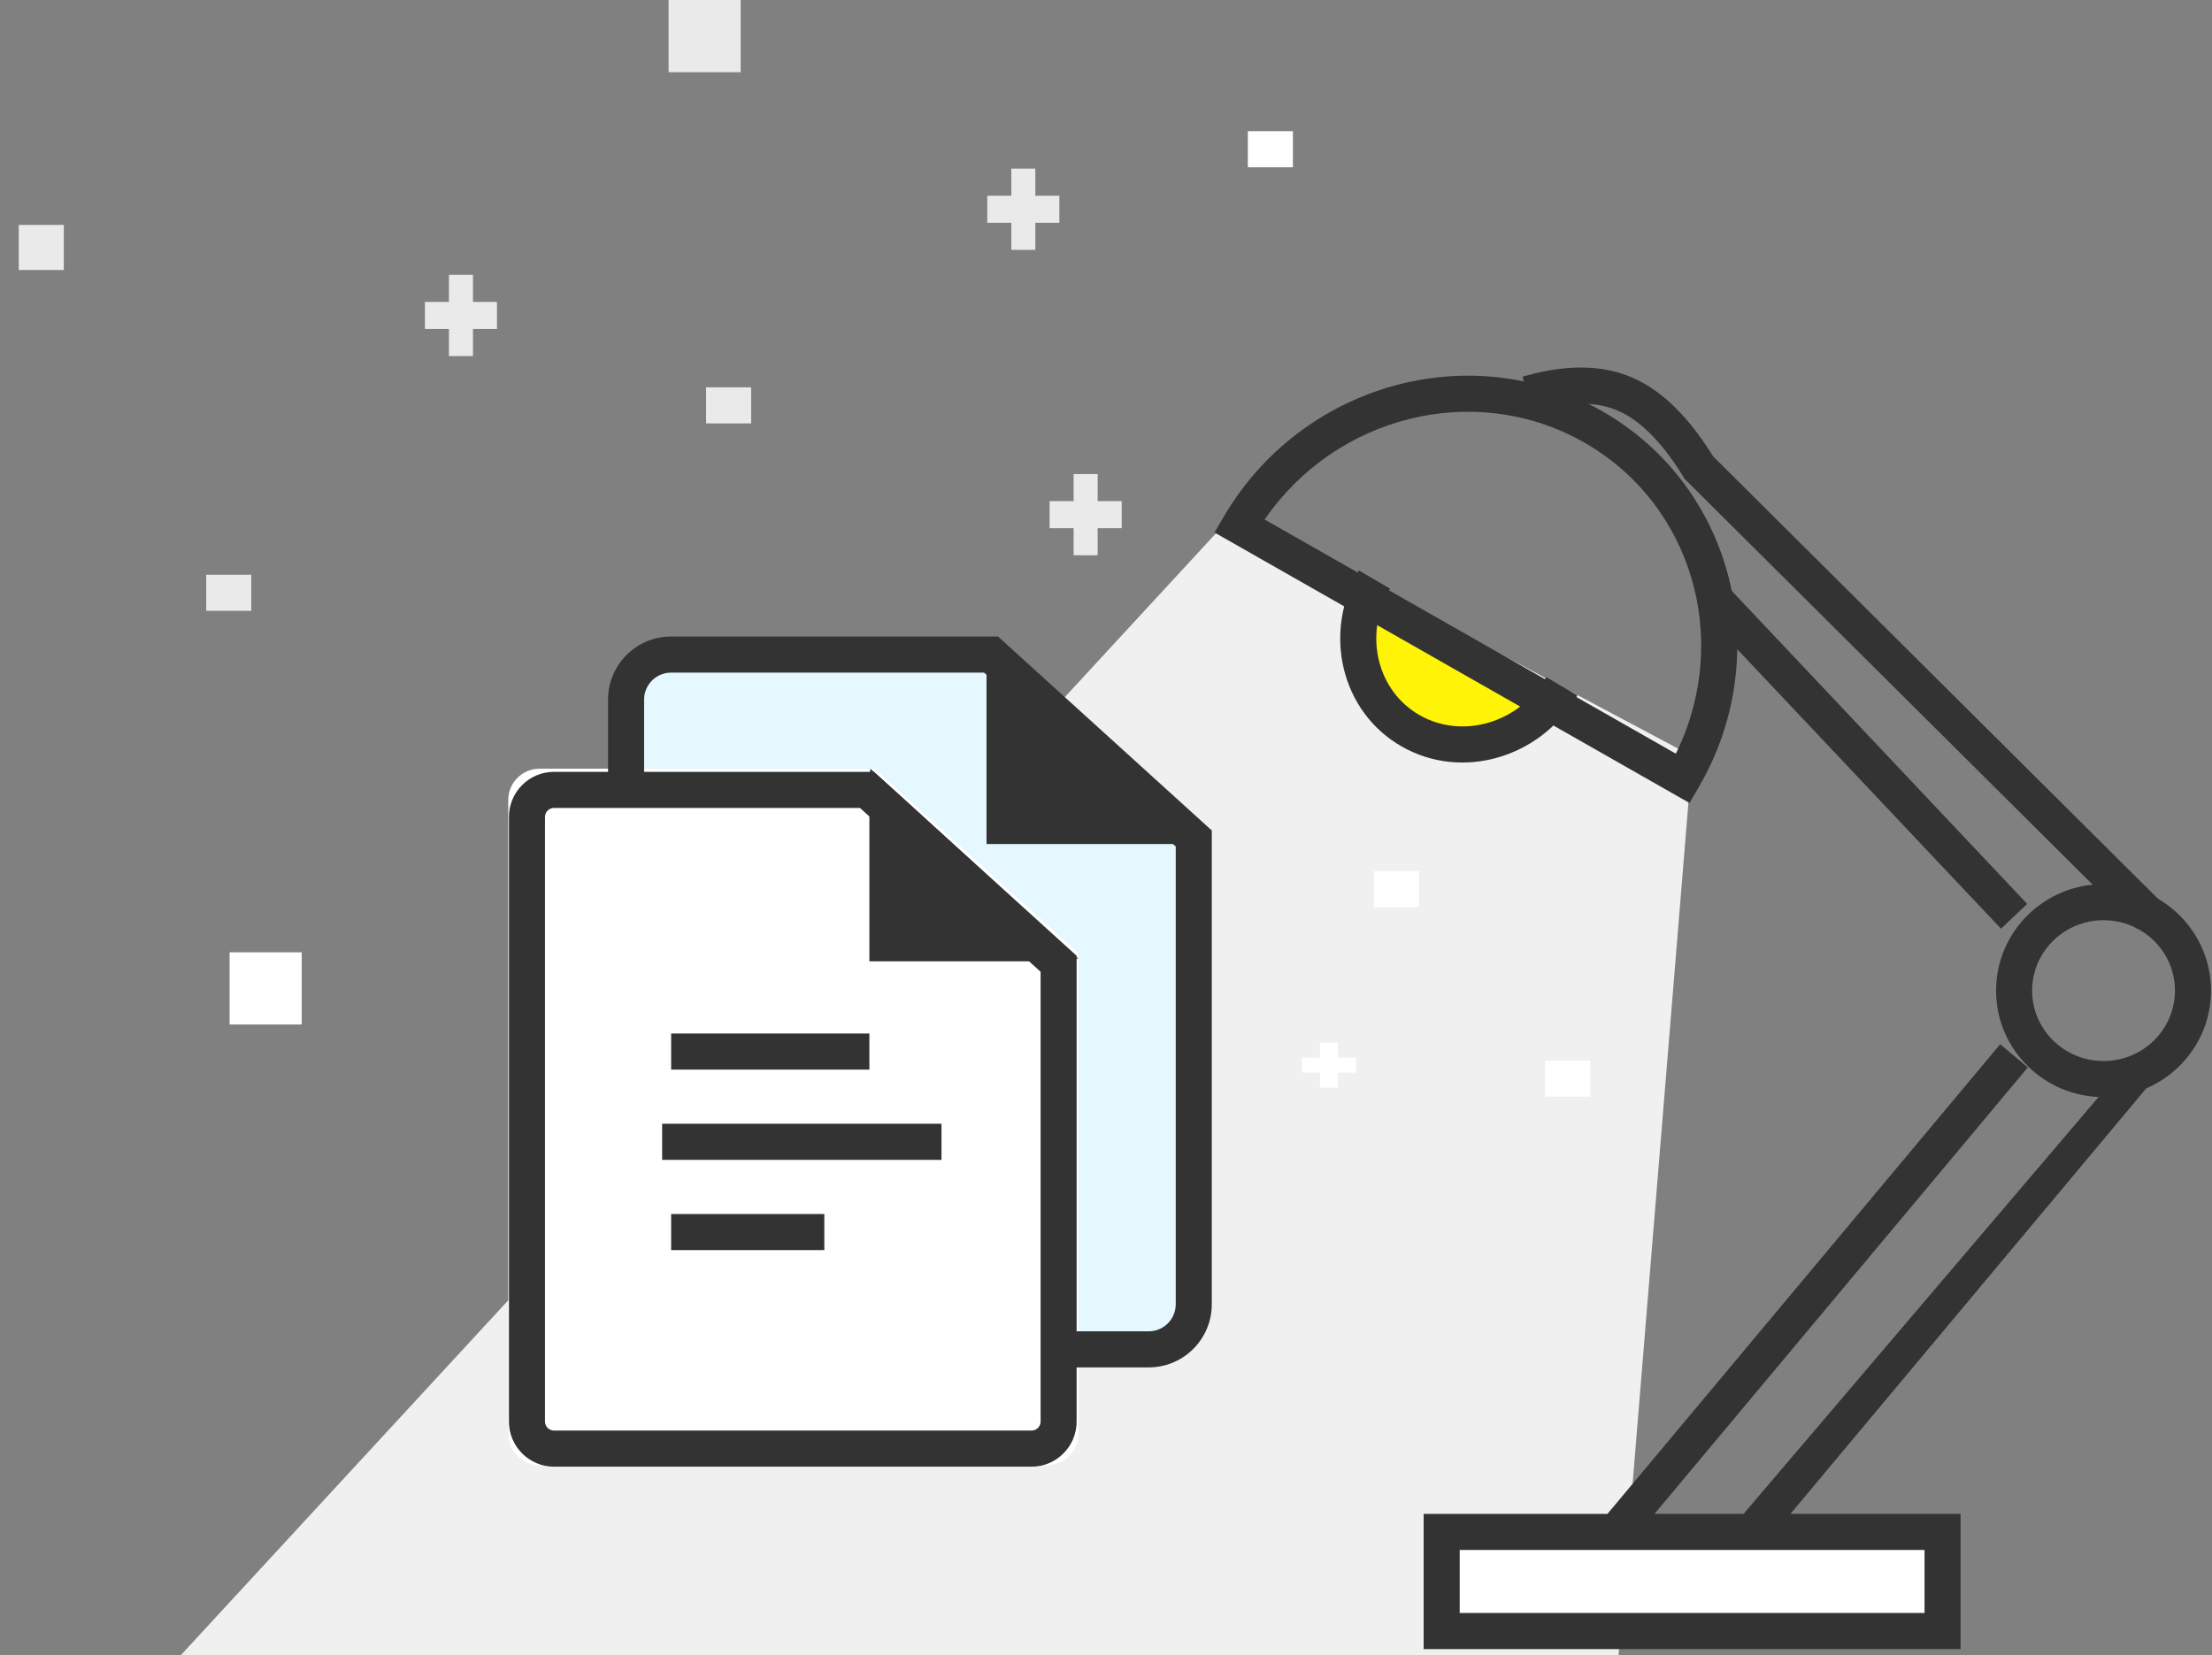
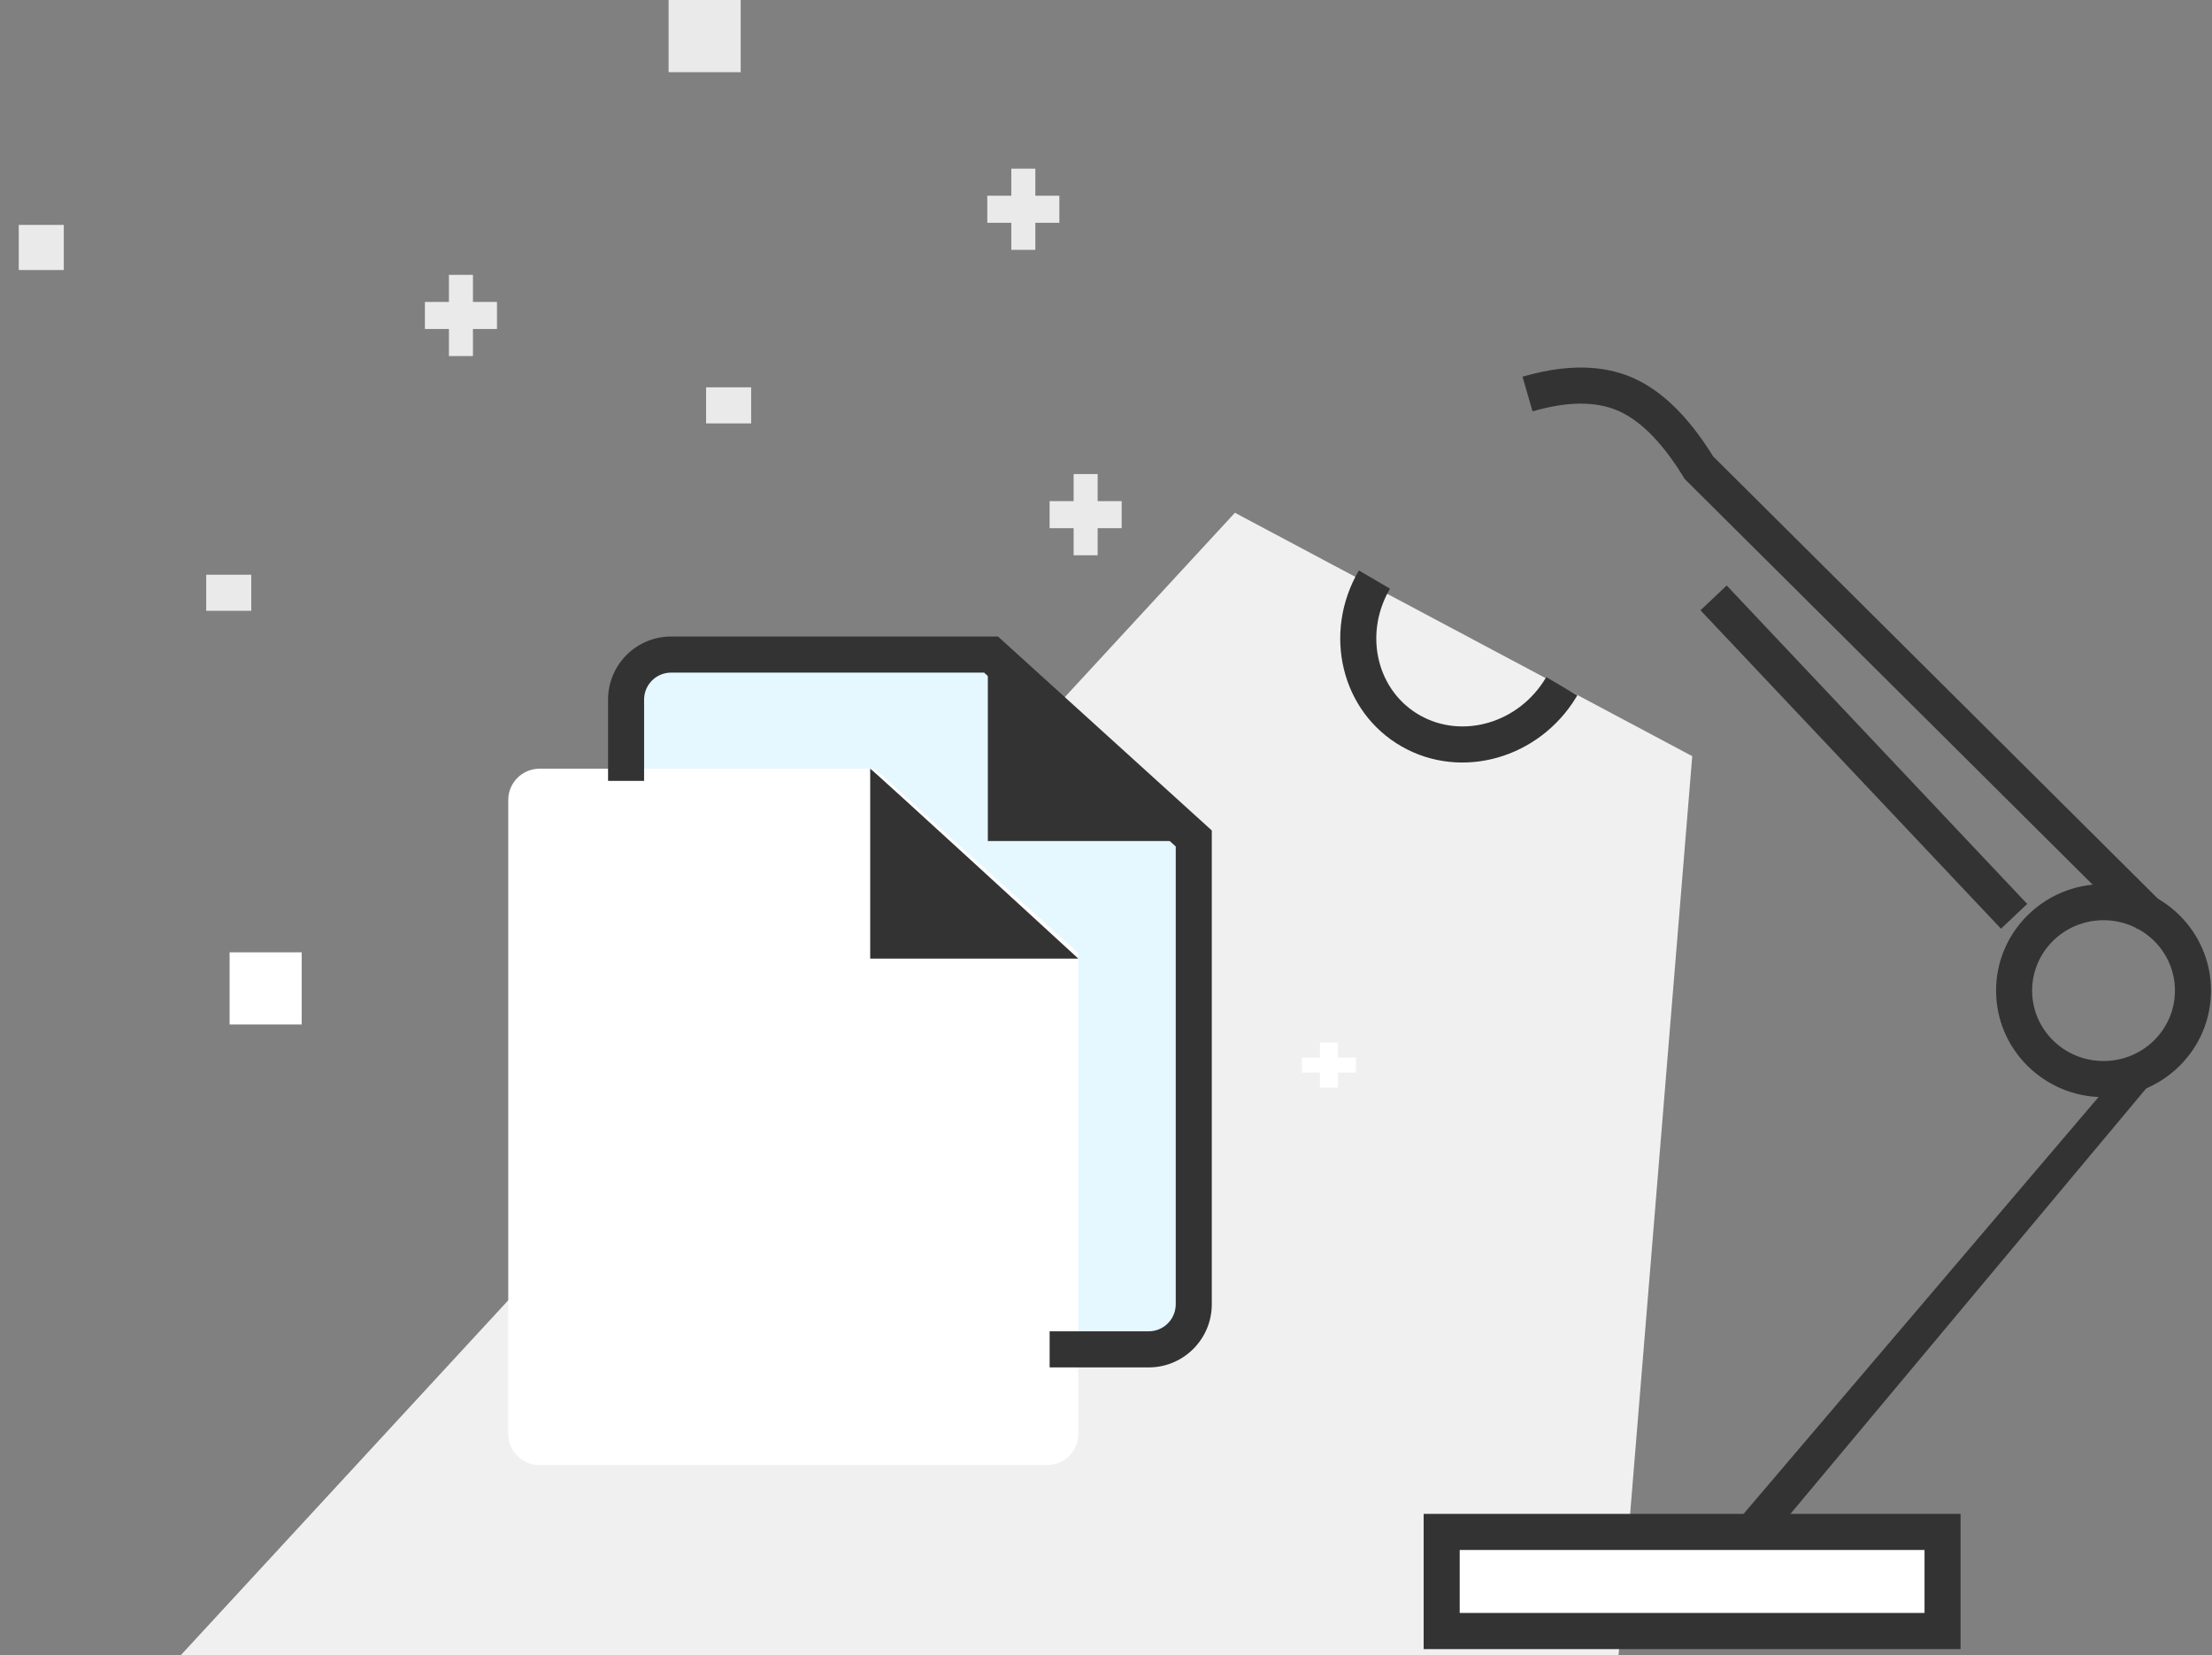
<svg xmlns="http://www.w3.org/2000/svg" width="354" height="265">
  <rect width="100%" height="100%" fill="#808080" stroke="none" />
  <g fill="none" fill-rule="evenodd">
    <path fill-opacity=".996" fill="#F0F0F0" d="M197.631 82.084L28.821 265.084h230.195l11.805-144.039z" />
    <path fill="#FFF" fill-rule="nonzero" d="M311.73 245.005H231.236v15.895h80.494z" />
-     <path d="M249.808 112.017c-5.082 8.683-15.942 11.883-24.255 7.149-8.314-4.734-10.933-15.611-5.851-24.294" fill="#FFF407" fill-rule="nonzero" />
    <path d="M100.165 124.501v-13.037c0-3.994 3.237-7.231 7.25-7.231h51.398l32.583 29.508v74.729c0 3.997-3.245 7.238-7.234 7.238h-15.93" fill="#E5F7FF" />
    <path d="M81.34 128.06c0-2.765 2.245-5.006 5-5.006h53.648l32.583 29.508v76.963c0 2.764-2.233 5.004-5.002 5.004H86.342c-2.763 0-5.002-2.239-5.002-5.006V128.06z" fill="#FFF" />
    <path d="M139.264 123.054v30.401h33.307s-33.307-30.588-33.307-30.401zM158.089 104.234v30.401h33.307s-33.307-30.588-33.307-30.401z" fill="#333" />
    <g>
      <g fill="#333" fill-rule="nonzero">
        <path d="M227.836 242.348h85.926v21.637H227.836v-21.637zm5.769 5.777v10.081h74.389V248.124H233.605z" />
        <path d="M339.579 171.226l-61.895 72.703 4.422 3.709 64.172-76.764zM261.175 60.424c-4.712-2.025-10.345-2.092-16.843-.31l-.675.191 1.61 5.548c5.596-1.629 10.12-1.629 13.634-.119 3.443 1.48 6.854 4.803 10.158 10.048l.548.887 72.447 72.067 4.065-4.1-71.962-71.586-.212-.34c-3.746-5.95-7.82-9.997-12.288-12.071l-.48-.215z" />
        <path d="M336.643 141.53c9.49 0 17.198 7.625 17.198 17.049 0 9.424-7.708 17.049-17.198 17.049-9.49 0-17.198-7.625-17.198-17.049 0-9.424 7.708-17.049 17.198-17.049zm0 5.778c-6.32 0-11.43 5.054-11.43 11.271 0 6.217 5.109 11.271 11.43 11.271 6.32 0 11.43-5.054 11.43-11.271 0-6.217-5.109-11.271-11.43-11.271zM224.342 119.51c9.551 5.44 21.901 1.898 27.851-7.804l.238-.397-4.978-2.913c-4.286 7.324-13.373 10.012-20.25 6.094-6.74-3.839-8.952-12.655-4.961-19.892l.208-.367-4.979-2.913c-5.865 10.024-2.833 22.665 6.871 28.192z" />
-         <path d="M256.374 65.805c21.013 11.969 27.909 38.966 15.443 60.272l-1.443 2.464-76.009-43.296 1.476-2.523c12.454-21.283 39.543-28.874 60.532-16.918zm-3.408 4.714c-17.227-9.437-39.051-3.903-50.422 12.421l-.155.225 65.803 37.483.149-.302c8.724-18.045 2.461-39.674-14.827-49.521l-.548-.306zM320.1 167.165l-64.172 76.764 4.422 3.709 64.172-76.764z" />
        <path d="M276.331 93.726l-4.192 3.969 48.094 50.975 4.192-3.969z" />
      </g>
      <path d="M107.417 101.891h52.296l34.218 31.05v75.842c0 5.465-4.334 9.922-9.741 10.105l-.347.006h-15.864v-5.778h15.864c2.296 0 4.181-1.806 4.312-4.078l.007-.254v-73.28l-30.674-27.834h-50.072c-2.316 0-4.197 1.799-4.329 4.072l-.007.254v13.007h-5.768v-13.007c0-5.468 4.332-9.915 9.756-10.098l.348-.006z" fill="#333" fill-rule="nonzero" />
-       <path d="M139.854 123.558l32.446 29.442v74.561c0 3.989-3.233 7.222-7.205 7.222H88.655c-3.979 0-7.205-3.239-7.205-7.212v-96.801c0-3.983 3.223-7.212 7.22-7.212h51.183zm-2.224 5.778H88.671c-.752 0-1.359.553-1.442 1.267l-.01.167v96.801c0 .73.558 1.341 1.27 1.424l.167.01h76.44c.732 0 1.343-.56 1.427-1.276l.01-.168v-71.999l-28.902-26.226z" fill="#333" fill-rule="nonzero" />
-       <path d="M139.133 123.559v30.333h33.167s-33.167-30.519-33.167-30.333zM107.408 165.448h31.725v5.778h-31.725zM105.966 179.893h44.704v5.778h-44.704zM107.408 194.338h24.515v5.778h-24.515zM157.88 104.781v30.333h33.167s-33.167-30.519-33.167-30.333z" fill="#333" />
      <path fill="#EAEAEA" fill-rule="nonzero" d="M75.691 57h-3.845v-4.333h-3.845v-4.333h3.845V44h3.845v4.333H79.536v4.333h-3.845zM175.665 88.891h-3.845v-4.333h-3.845v-4.333h3.845v-4.333h3.845v4.333h3.845v4.333h-3.845zM165.691 40h-3.845v-4.333h-3.845v-4.333h3.845V27h3.845v4.333h3.845v4.333h-3.845z" />
      <path fill="#FFF" fill-rule="nonzero" d="M214.12 174.115h-2.884v-2.407h-2.884v-2.407h2.884v-2.407h2.884v2.407h2.884v2.407h-2.884z" />
      <path fill="#EAEAEA" fill-rule="nonzero" d="M10.21 36H3v7.222H10.21zM120.21 62H113v5.778h7.21zM40.21 92h-7.21v5.778H40.21z" />
-       <path fill="#FFF" fill-rule="nonzero" d="M227.099 139.447h-7.21v5.778h7.21zM206.91 21h-7.21v5.778h7.21zM254.498 169.781h-7.21v5.778h7.21z" />
      <path fill="#EAEAEA" fill-rule="nonzero" d="M118.536 0h-11.536v11.556h11.536z" />
      <path fill="#FFF" fill-rule="nonzero" d="M48.283 152.448H36.747v11.556h11.536z" />
    </g>
  </g>
</svg>